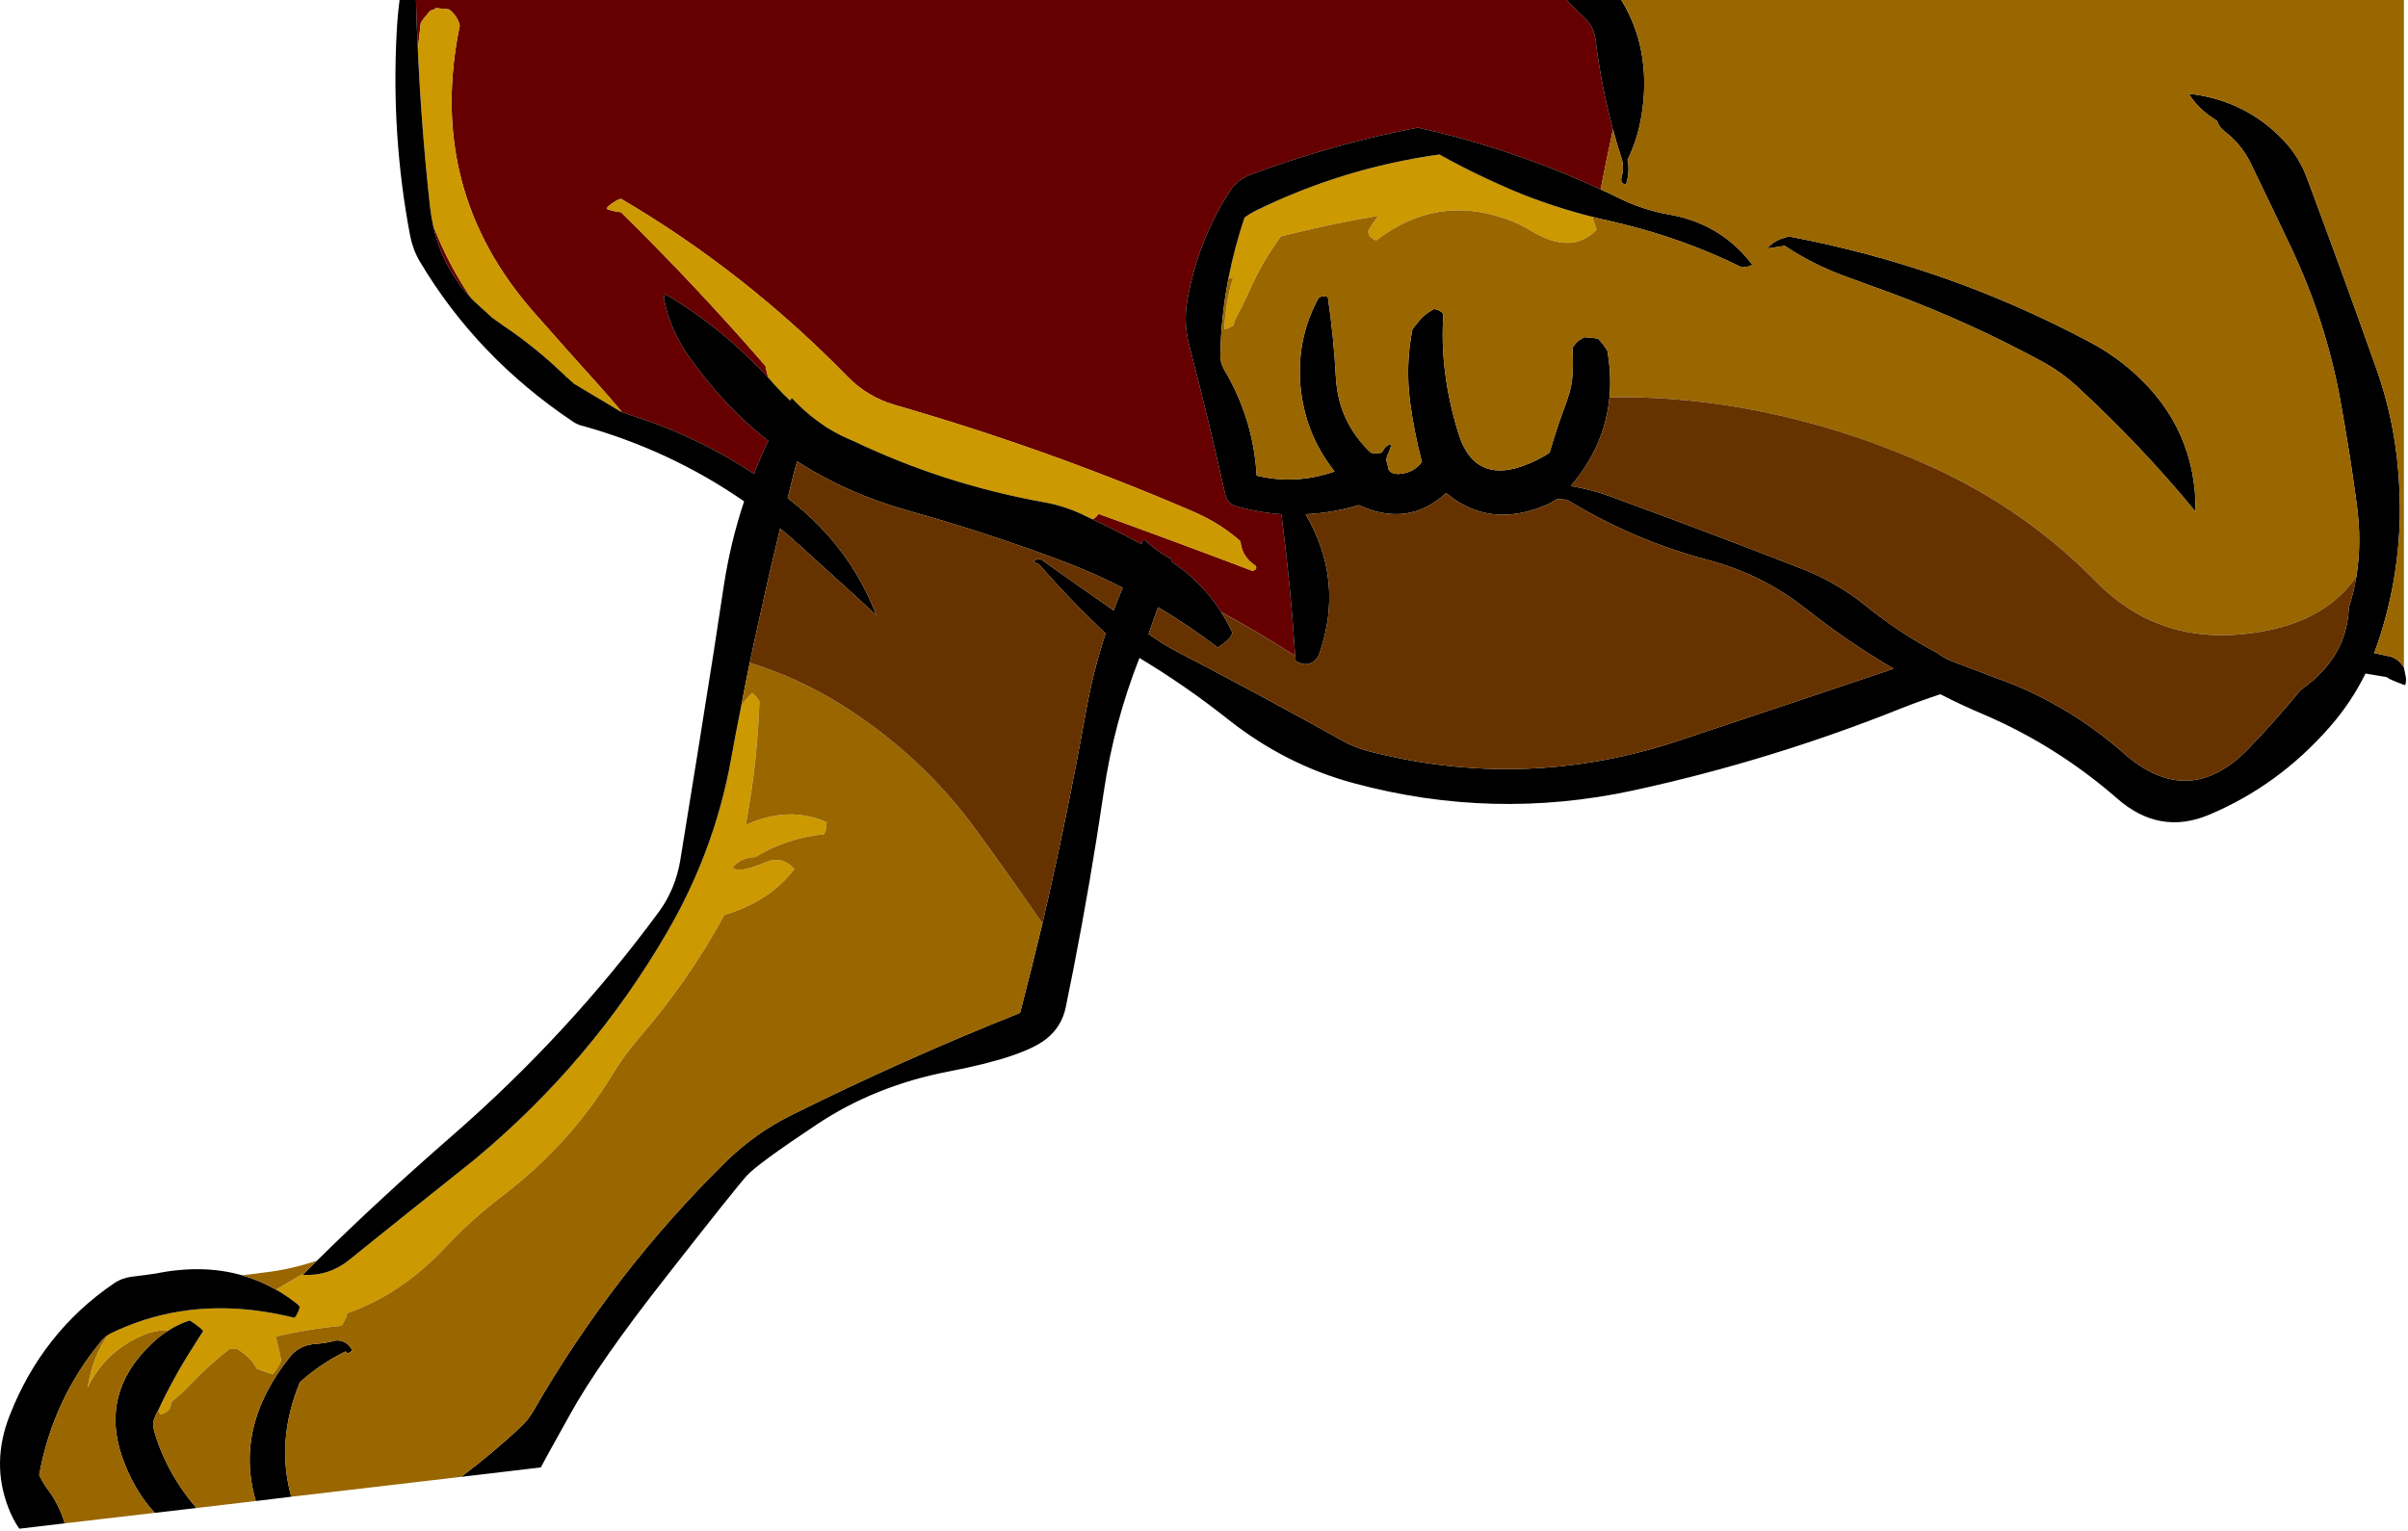
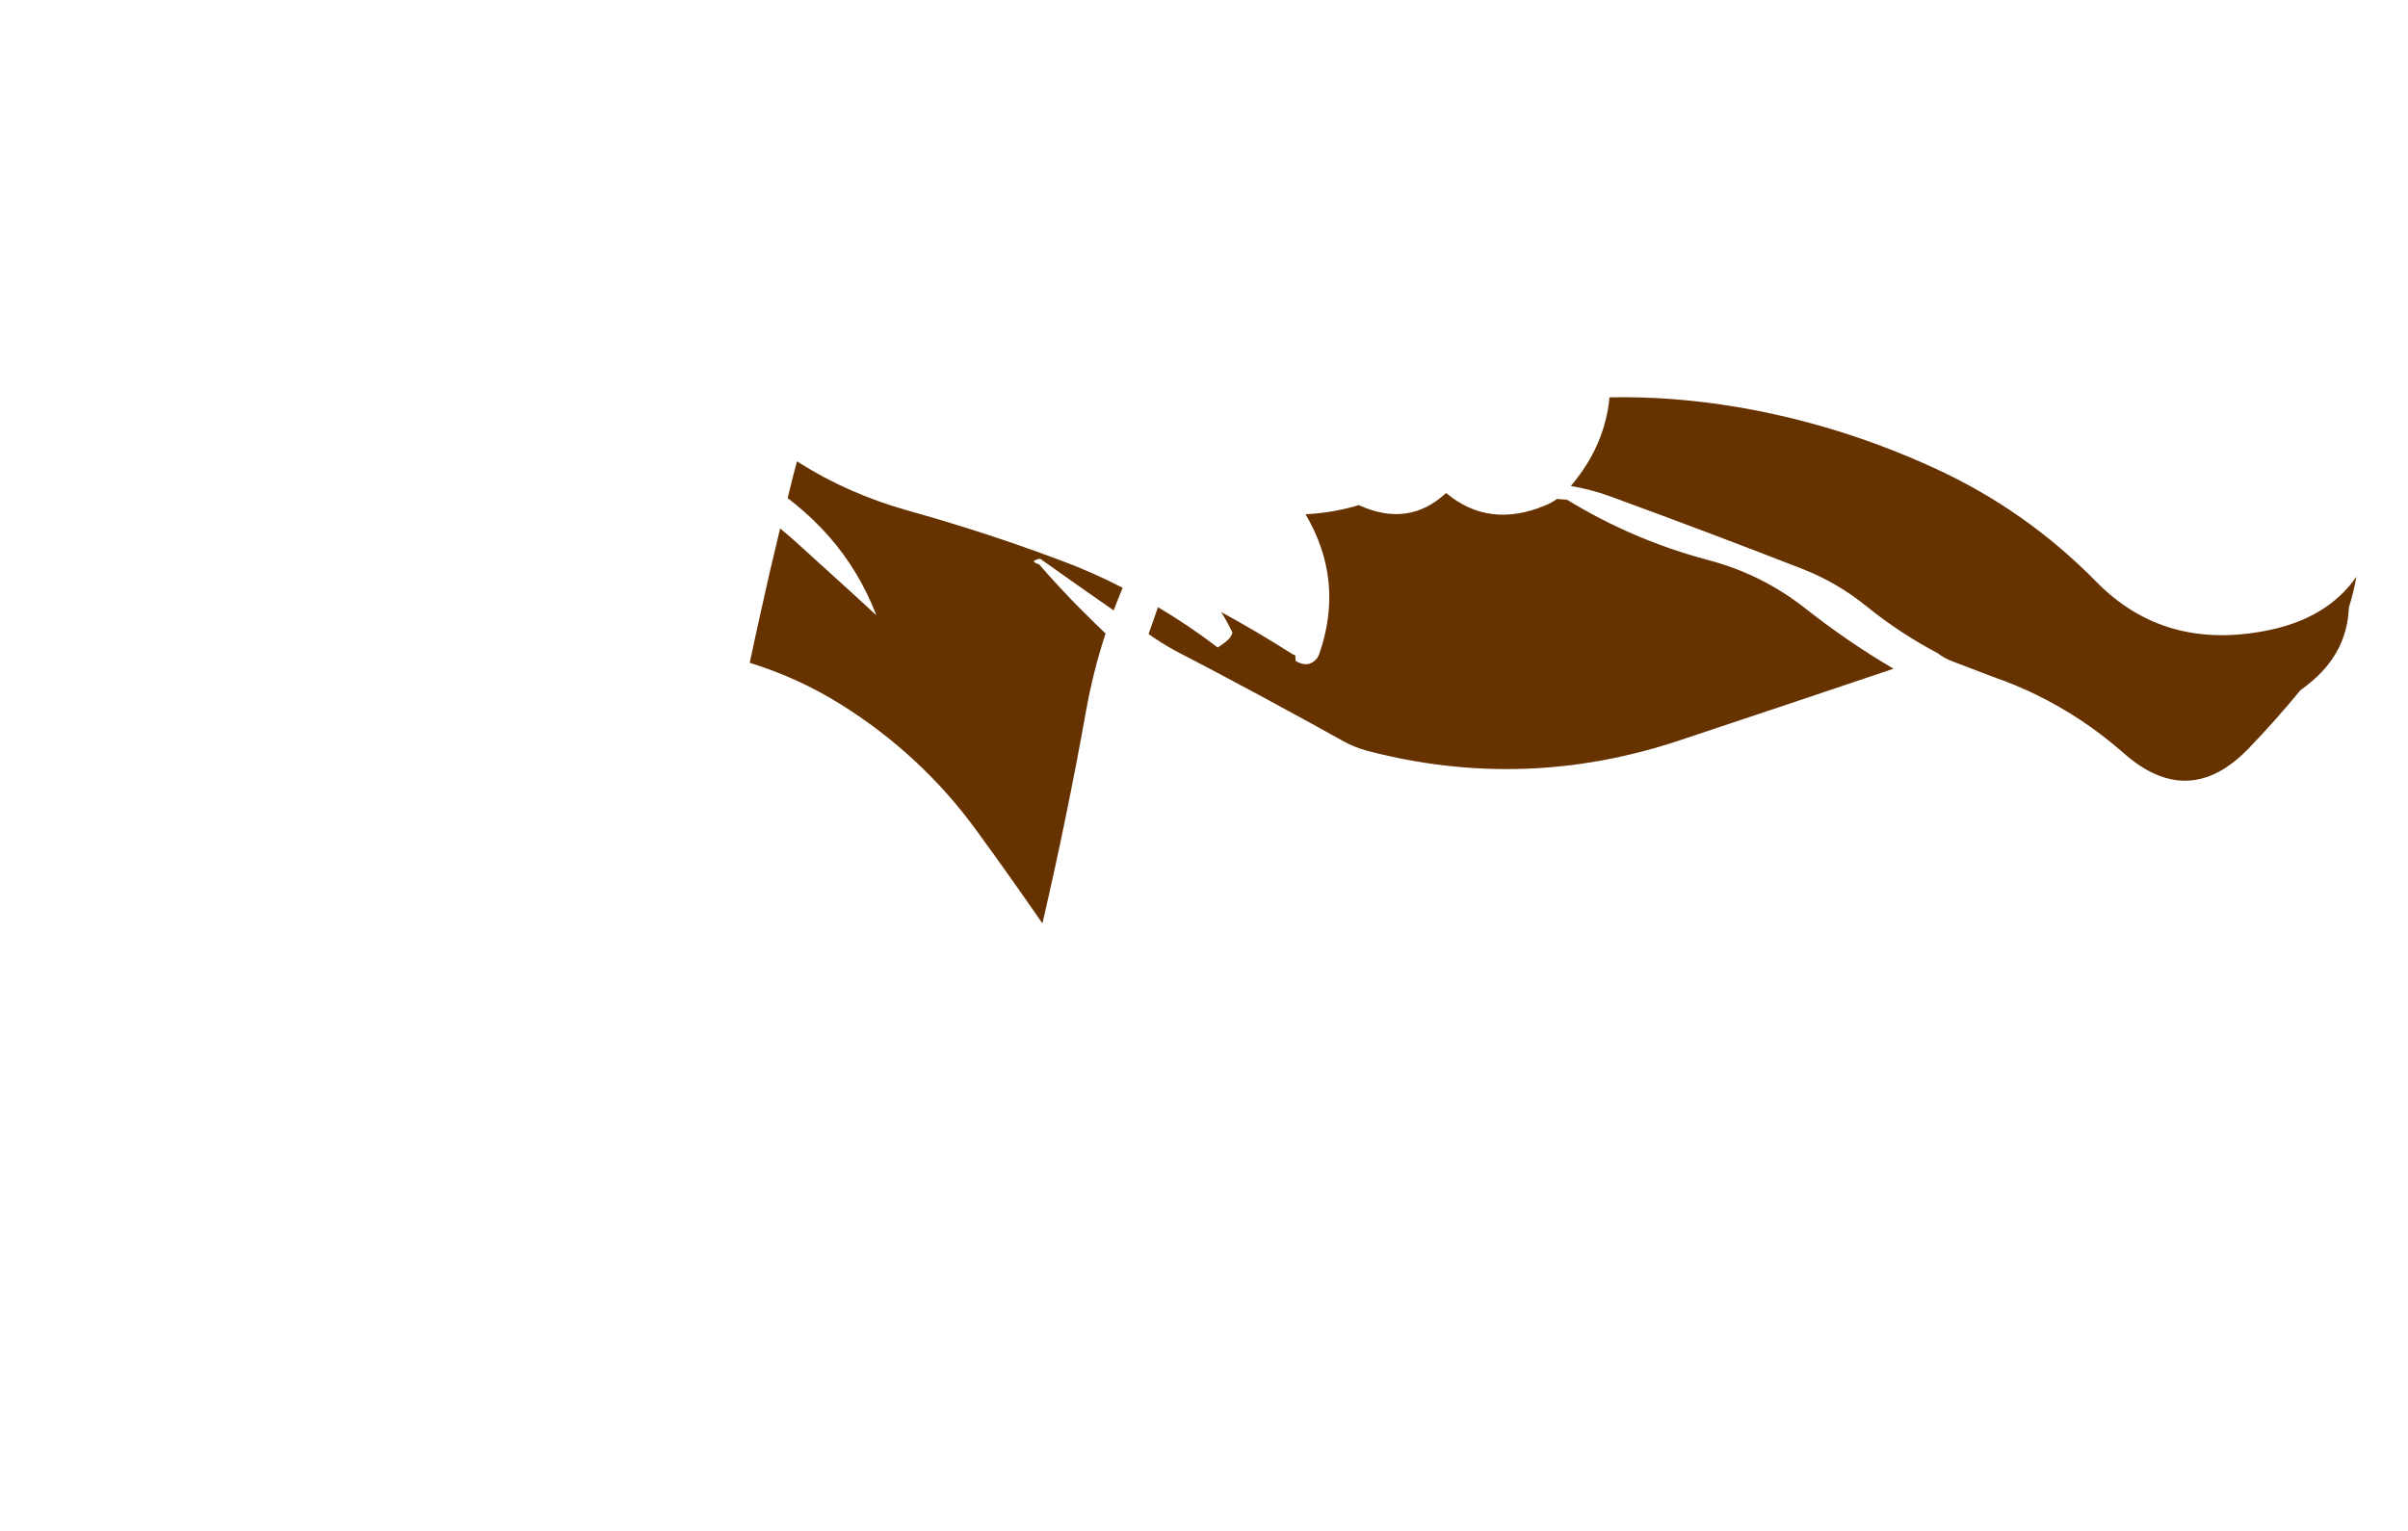
<svg xmlns="http://www.w3.org/2000/svg" version="1.1" width="448px" height="285px">
  <g transform="translate(-51.71,3)">
-     <path d="M 129.45 6.2 Q 129.2 1.6 129.1 -3 L 343.15 -3 Q 344.7 -1.4 346.35 0.15 Q 348.25 1.9 348.55 4.35 Q 349.6 12.95 351.8 21.1 Q 350.6 26.6 349.5 32.25 Q 333.05 24.65 315.5 20.75 Q 299.65 23.8 284.3 29.55 Q 281.9 30.45 280.55 32.55 Q 274.6 41.65 272.6 52.95 Q 271.9 57 272.9 61 Q 276.55 75 279.65 88.95 Q 280.05 90.75 281.7 91.2 Q 285.9 92.4 290.15 92.7 Q 290.15 92.8 290.15 92.95 Q 291.8 105.8 292.65 118.65 Q 292.65 118.8 292.7 118.95 Q 292.35 118.85 292.1 118.7 Q 285.6 114.55 278.9 110.9 Q 275.3 105.25 269.7 101.55 Q 269.75 101.3 269.8 101.15 Q 266.95 99.65 264.45 97.3 Q 264.25 97.75 264.05 98.25 Q 258.95 95.5 253.8 93.1 Q 254.25 93.25 254.7 93.5 Q 254.95 93.5 255.25 93.5 Q 255.6 93.25 255.9 92.9 Q 256 92.75 256.15 92.65 Q 270.55 97.85 284.75 103.25 Q 285.25 103.1 285.4 102.8 Q 285.5 102.6 285.25 102.25 Q 283.9 101.4 283.15 100.05 Q 282.6 99 282.5 97.75 Q 280.2 95.7 277.55 94.15 Q 275.65 93.05 273.55 92.15 Q 246.6 80.55 218.3 72.4 Q 213.1 70.9 209.4 67.1 Q 190.25 47.5 167.25 34 Q 166.75 34.1 166.3 34.4 Q 165.5 34.85 164.75 35.5 Q 164.6 35.85 164.65 35.9 Q 165.85 36.35 167.25 36.5 Q 180.75 49.75 193.25 64.1 Q 193.65 64.6 194.1 65.05 Q 194.3 66.25 194.7 67.35 Q 186 57.95 175.5 51.75 Q 175.15 52.1 175.25 52.65 Q 176.35 58.2 179.6 62.95 Q 186.15 72.35 194.65 79.05 Q 193.2 82.05 192 85.2 Q 181.5 78.25 169.45 74.4 Q 168.25 74 167.1 73.55 Q 167.25 73.6 167.4 73.65 Q 165.45 71.3 163.3 68.9 Q 157.2 62.15 151.1 55.2 Q 130.9 32.3 137.25 1.75 Q 136.95 0.5 136.15 -0.4 Q 135.75 -0.9 135.25 -1.25 Q 134 -1.4 132.75 -1.5 Q 132.75 -1.4 132.7 -1.35 Q 132.25 -1.15 131.75 -1 Q 131.1 -0.25 130.5 0.5 Q 130.25 0.85 130 1.25 Q 129.7 3.7 129.45 6.2 Z M 132.25 38.8 Q 134.45 44.7 137.95 50.3 Q 138.7 51.5 139.5 52.65 Q 133.95 46.75 132.25 38.8 Z" fill="#660000" />
-     <path d="M 139.5 52.65 Q 138.7 51.5 137.95 50.3 Q 134.45 44.7 132.25 38.8 Q 131.9 37.1 131.7 35.35 Q 130.1 20.8 129.45 6.25 L 129.45 6.2 Q 129.7 3.7 130 1.25 Q 130.25 0.85 130.5 0.5 Q 131.1 -0.25 131.75 -1 Q 132.25 -1.15 132.7 -1.35 Q 132.75 -1.4 132.75 -1.5 Q 134 -1.4 135.25 -1.25 Q 135.75 -0.9 136.15 -0.4 Q 136.95 0.5 137.25 1.75 Q 130.9 32.3 151.1 55.2 Q 157.2 62.15 163.3 68.9 Q 165.45 71.3 167.4 73.65 Q 167.25 73.6 167.1 73.55 L 158.4 68.35 Q 158.35 68.25 158.3 68.2 Q 158.2 68.15 158.15 68.1 Q 158.05 68 158 67.95 Q 157.85 67.8 157.7 67.7 Q 157.65 67.6 157.55 67.55 Q 157.45 67.45 157.4 67.4 Q 157.3 67.35 157.25 67.3 Q 157.1 67.15 156.95 67.05 Q 156.85 66.95 156.8 66.85 Q 156.7 66.8 156.6 66.7 Q 156.55 66.65 156.45 66.55 Q 151.35 61.65 145.5 57.7 Q 145.3 57.55 145.05 57.4 Q 145 57.35 144.95 57.3 Q 144.05 56.7 143.25 56.1 L 139.85 53 Q 139.65 52.8 139.5 52.65 Z M 253.8 93.1 L 253.1 92.75 Q 249.7 91.15 246.1 90.5 Q 227.4 87.15 210.55 79.1 Q 207.95 78.05 205.6 76.6 Q 205.3 76.4 205.05 76.25 L 205.1 76.25 Q 201.85 74.1 199.05 71.1 Q 198.85 71.3 198.7 71.55 L 198.65 71.5 Q 197.25 70.2 196 68.8 Q 195.9 68.7 195.8 68.6 L 195.25 67.95 Q 194.95 67.65 194.7 67.35 Q 194.3 66.25 194.1 65.05 Q 193.65 64.6 193.25 64.1 Q 180.75 49.75 167.25 36.5 Q 165.85 36.35 164.65 35.9 Q 164.6 35.85 164.75 35.5 Q 165.5 34.85 166.3 34.4 Q 166.75 34.1 167.25 34 Q 190.25 47.5 209.4 67.1 Q 213.1 70.9 218.3 72.4 Q 246.6 80.55 273.55 92.15 Q 275.65 93.05 277.55 94.15 Q 280.2 95.7 282.5 97.75 Q 282.6 99 283.15 100.05 Q 283.9 101.4 285.25 102.25 Q 285.5 102.6 285.4 102.8 Q 285.25 103.1 284.75 103.25 Q 270.55 97.85 256.15 92.65 Q 256 92.75 255.9 92.9 Q 255.6 93.25 255.25 93.5 Q 254.95 93.5 254.7 93.5 Q 254.25 93.25 253.8 93.1 Z M 347.75 37.3 Q 347.85 37.4 348 37.5 Q 348.1 37.85 348.25 38.25 Q 348.35 38.6 348.5 39 Q 348.6 39.35 348.75 39.75 Q 344.15 44.55 336.55 39.95 Q 334.45 38.65 332.05 37.8 Q 319 33.1 307.75 41.75 Q 307.35 41.6 307.05 41.4 Q 306.6 41.1 306.4 40.65 Q 306.25 40.35 306.25 40 Q 307.1 38.45 308.2 37.15 Q 299 38.7 290 41 Q 286.6 45.65 284.25 50.9 Q 283.1 53.55 281.7 56.1 Q 281.35 56.75 281.25 57.5 Q 280.75 57.85 280.15 58.1 Q 279.85 58.25 279.5 58.25 Q 279.7 53.15 281.1 48.8 Q 280.8 48.75 280.5 48.75 Q 280.4 48.65 280.3 48.6 Q 281.4 43 283.25 37.5 Q 284.25 36.75 285.35 36.2 Q 301.6 28.25 319.5 25.75 Q 323.45 27.95 327.55 29.9 Q 328.25 30.25 328.95 30.55 Q 331 31.5 333.1 32.4 Q 333.85 32.7 334.65 33.05 Q 341.05 35.6 347.75 37.3 Z M 81.15 259.45 Q 83.95 253.4 87.65 247.65 Q 88.55 246.15 89.5 244.75 Q 89.25 244.35 88.9 244.1 Q 88 243.35 87 242.75 Q 84.9 243.4 83 244.65 Q 80 244.3 75.8 246.75 Q 70.65 249.8 68 255.25 Q 69 249.25 71.8 245.45 Q 72.05 245.3 72.3 245.15 Q 84.65 239.15 98.95 240.85 Q 102.65 241.3 106.5 242.25 Q 106.75 242 106.9 241.7 Q 107.1 241.35 107.25 241 Q 107.35 240.6 107.5 240.25 Q 107.25 239.85 106.9 239.6 Q 105.65 238.6 104.3 237.75 Q 103.7 237.35 103.05 237 Q 105.8 235.4 108.5 233.8 Q 108.25 234 108 234.25 Q 112.85 234.55 116.65 231.5 Q 126.8 223.3 137.25 215 Q 138.8 213.75 140.3 212.55 Q 161.8 194.6 175.7 170.7 Q 184.6 155.5 187.7 138.4 Q 188.6 133.4 189.6 128.45 Q 190.45 127.05 191.55 126.05 Q 191.6 126 191.75 126 Q 192.1 126.35 192.45 126.75 Q 192.75 127.1 193 127.5 Q 192.65 138.55 190.55 150 Q 190.5 150.25 190.5 150.5 Q 198.4 146.9 205.5 150 Q 205.5 150.75 205.35 151.45 Q 205.25 151.85 205 152.25 Q 197.95 153 192.25 156.5 Q 189.4 156.6 188 158.5 Q 189.25 159.55 194.05 157.5 Q 197.25 156.15 199.5 158.75 Q 194.8 164.85 186.5 167.25 Q 179.85 179.5 170.45 190.35 Q 167.75 193.5 165.55 197.15 Q 157.65 210.05 145.2 219.55 Q 139.35 224 134.35 229.35 Q 126.3 237.9 116.3 241.4 Q 116.25 241.8 116.1 242.15 Q 115.75 243 115.25 243.75 Q 109.2 244.3 103 245.75 Q 103.1 246.1 103.2 246.5 Q 103.35 247.25 103.55 247.95 Q 103.75 248.75 103.9 249.5 Q 104 249.85 104 250.25 Q 103.85 250.6 103.7 250.95 Q 103.25 251.75 102.7 252.45 Q 102.6 252.6 102.5 252.75 Q 102.35 252.75 102.25 252.7 Q 100.85 252.25 99.5 251.75 Q 99.1 251 98.6 250.35 Q 97.85 249.5 96.95 248.8 Q 96.35 248.35 95.75 248 Q 95.1 248 94.5 248 Q 90.6 251 87.15 254.65 Q 85.6 256.35 83.75 257.75 Q 83.6 258.1 83.5 258.5 Q 83.35 258.85 83.25 259.25 Q 83 259.6 82.65 259.8 Q 82.1 260.1 81.5 260.25 Q 81.3 259.85 81.15 259.45 Z" fill="#CC9900" />
-     <path d="M 110.7 231.6 Q 122.3 220.15 135.85 208.35 Q 157.65 189.35 174.4 166.55 Q 177.35 162.45 178.25 157.25 Q 181.4 137.95 184.45 118.6 Q 185.4 112.35 186.35 106.15 Q 187.6 97.95 190.15 90.3 Q 176.35 80.75 159.9 76.2 Q 159.1 76 158.35 75.5 Q 140.35 63.45 129.75 45.55 Q 128.5 43.4 128 40.8 Q 124.5 22.3 125.5 3.2 Q 125.65 0.15 126.05 -3 L 129.1 -3 Q 129.2 1.6 129.45 6.2 L 129.45 6.25 Q 130.1 20.8 131.7 35.35 Q 131.9 37.1 132.25 38.8 Q 133.95 46.75 139.5 52.65 Q 139.65 52.8 139.85 53 L 143.25 56.1 Q 144.05 56.7 144.95 57.3 Q 145 57.35 145.05 57.4 Q 145.3 57.55 145.5 57.7 Q 151.35 61.65 156.45 66.55 Q 156.55 66.65 156.6 66.7 Q 156.7 66.8 156.8 66.85 Q 156.85 66.95 156.95 67.05 Q 157.1 67.15 157.25 67.3 Q 157.3 67.35 157.4 67.4 Q 157.45 67.45 157.55 67.55 Q 157.65 67.6 157.7 67.7 Q 157.85 67.8 158 67.95 Q 158.05 68 158.15 68.1 Q 158.2 68.15 158.3 68.2 Q 158.35 68.25 158.4 68.35 L 167.1 73.55 Q 168.25 74 169.45 74.4 Q 181.5 78.25 192 85.2 Q 193.2 82.05 194.65 79.05 Q 186.15 72.35 179.6 62.95 Q 176.35 58.2 175.25 52.65 Q 175.15 52.1 175.5 51.75 Q 186 57.95 194.7 67.35 Q 194.95 67.65 195.25 67.95 L 195.8 68.6 Q 195.9 68.7 196 68.8 Q 197.25 70.2 198.65 71.5 L 198.7 71.55 Q 198.85 71.3 199.05 71.1 Q 201.85 74.1 205.1 76.25 L 205.05 76.25 Q 205.3 76.4 205.6 76.6 Q 207.95 78.05 210.55 79.1 Q 227.4 87.15 246.1 90.5 Q 249.7 91.15 253.1 92.75 L 253.8 93.1 Q 258.95 95.5 264.05 98.25 Q 264.25 97.75 264.45 97.3 Q 266.95 99.65 269.8 101.15 Q 269.75 101.3 269.7 101.55 Q 275.3 105.25 278.9 110.9 Q 280.05 112.7 281 114.75 Q 280.75 115.5 280.25 116 Q 279.35 116.85 278.25 117.5 Q 272.9 113.4 267.15 110 Q 266.3 112.5 265.4 115 Q 266.1 115.45 266.8 115.95 Q 269.05 117.45 271.6 118.75 Q 273.95 119.95 276.3 121.2 Q 286.05 126.35 295.7 131.65 Q 298.65 133.3 301.65 134.95 Q 303.75 136.1 306.15 136.75 Q 335.5 144.4 364.3 134.75 Q 384.15 128.15 404 121.45 Q 395.55 116.5 387.75 110.35 Q 379.55 103.85 369.4 101.2 Q 355.5 97.5 343.25 90 Q 342.3 89.95 341.4 89.85 Q 340.35 90.6 339.1 91.1 Q 328.7 95.4 320.75 88.75 Q 313.75 95.25 304.5 91 Q 304 91.15 303.5 91.3 Q 299.05 92.5 294.6 92.7 Q 301.9 105.1 297.15 118.7 Q 297 119.1 296.75 119.5 Q 295.15 121.45 292.75 120 Q 292.7 119.45 292.7 118.95 Q 292.65 118.8 292.65 118.65 Q 291.8 105.8 290.15 92.95 Q 290.15 92.8 290.15 92.7 Q 285.9 92.4 281.7 91.2 Q 280.05 90.75 279.65 88.95 Q 276.55 75 272.9 61 Q 271.9 57 272.6 52.95 Q 274.6 41.65 280.55 32.55 Q 281.9 30.45 284.3 29.55 Q 299.65 23.8 315.5 20.75 Q 333.05 24.65 349.5 32.25 Q 351.4 33.1 353.3 34.05 Q 356.05 35.4 359.05 36.2 Q 360.55 36.65 362.1 36.9 Q 371.6 38.5 377.4 45.85 Q 377.6 46.05 377.75 46.25 Q 377.35 46.5 376.95 46.6 Q 376.35 46.75 375.75 46.75 Q 366.85 42.35 357.05 39.6 Q 354.1 38.8 351.1 38.1 Q 349.4 37.75 347.75 37.3 Q 341.05 35.6 334.65 33.05 Q 333.85 32.7 333.1 32.4 Q 331 31.5 328.95 30.55 Q 328.25 30.25 327.55 29.9 Q 323.45 27.95 319.5 25.75 Q 301.6 28.25 285.35 36.2 Q 284.25 36.75 283.25 37.5 Q 281.4 43 280.3 48.6 Q 278.9 55.7 278.75 63 Q 278.7 64.45 279.5 65.85 Q 284.9 74.95 285.5 85.45 L 285.5 85.5 Q 285.55 85.5 285.65 85.55 Q 292.75 87.25 300 84.75 Q 297.45 81.5 295.9 77.9 Q 294 73.4 293.6 68.3 Q 293.55 67.7 293.55 67.15 Q 293.3 59.3 297 52.5 Q 297.25 52.25 297.5 52.2 Q 298.1 52.1 298.75 52.25 Q 299.85 59.75 300.25 67.25 Q 300.7 75.5 306.75 81.25 Q 307.1 81.35 307.5 81.35 Q 308.1 81.35 308.75 81.25 Q 309 80.85 309.25 80.5 Q 309.5 80.1 309.85 79.9 Q 310.1 79.75 310.5 79.75 Q 310.5 80.1 310.35 80.45 Q 310.25 80.85 310.05 81.25 Q 309.85 81.6 309.75 82 Q 309.6 82.35 309.65 82.7 Q 309.75 83.1 309.85 83.55 Q 310 83.85 310 84.25 Q 310.55 85.45 312.5 85.15 Q 314.8 84.85 316.25 83 Q 314.8 77.45 314.05 71.8 Q 313.15 64.95 314.5 58.25 Q 315.1 57.5 315.7 56.75 Q 316.75 55.45 318.2 54.7 Q 318.35 54.6 318.5 54.5 Q 319.1 54.6 319.65 54.9 Q 320 55.1 320.25 55.5 Q 319.5 66.1 323 77.5 Q 326.25 88.25 337.65 82.6 Q 338.85 82 340 81.25 Q 341.45 76.25 343.3 71.4 Q 343.3 71.25 343.35 71.15 Q 344.2 68.95 344.3 66.25 Q 344.4 64.05 344.25 61.75 Q 344.5 61.35 344.75 61.05 Q 345.1 60.6 345.55 60.3 Q 346 60 346.5 59.75 Q 347.75 59.85 349 60 Q 349.35 60.35 349.7 60.8 Q 350 61.1 350.25 61.5 Q 350.5 61.85 350.75 62.25 Q 351.55 66.75 351.15 70.95 Q 350.3 80 343.95 87.45 Q 347.65 88.05 351.35 89.4 Q 369.4 96 387.1 102.9 Q 393.45 105.4 398.8 109.7 Q 405.15 114.85 412.2 118.55 Q 413.4 119.5 415 120.1 Q 419.2 121.7 423.4 123.3 Q 424.05 123.5 424.7 123.75 L 425.4 124.05 Q 426.5 124.45 427.6 124.95 Q 429.05 125.55 430.45 126.25 Q 439.3 130.55 446.8 137.15 Q 458.9 147.85 470.05 136.3 Q 475.1 131.05 479.7 125.45 Q 480.95 124.55 482.1 123.55 Q 488.4 118.05 488.7 110.1 Q 489.6 107.25 490.1 104.35 Q 491.15 97.85 490.15 90.65 Q 488.85 81 487.1 71.4 Q 484.45 56.85 478 43.15 Q 474.25 35.25 470.45 27.4 Q 468.75 23.9 465.65 21.5 Q 464.6 20.75 464.2 19.5 Q 460.75 17.4 458.95 14.5 L 459.45 14.5 Q 469.55 15.8 476.45 23 Q 479.35 26 480.85 29.95 Q 487.5 47.75 493.8 65.55 Q 497.1 74.8 497.9 84.7 Q 498.25 89 498.2 93.25 Q 497.9 105.85 493.8 117.5 Q 493.6 118 493.45 118.55 Q 494.85 118.85 496.25 119.15 Q 497.9 119.5 498.95 121.25 Q 499.1 122 499.25 122.75 Q 499.35 123.1 499.35 123.5 Q 499.35 124 499.2 124.5 Q 499.05 124.45 498.95 124.45 Q 497.85 124.05 496.8 123.6 Q 496.2 123.35 495.7 123 Q 493.75 122.65 491.8 122.35 Q 489.15 127.75 485.1 132.35 Q 475.55 143.25 462.65 148.65 Q 453.45 152.5 445.6 145.6 Q 434.35 135.8 420.85 130 Q 416.7 128.25 412.7 126.2 Q 409.05 127.4 405.5 128.8 Q 381.15 138.55 355.6 144.1 Q 329.45 149.75 303.55 142.75 Q 290.95 139.35 280.35 131 Q 272.35 124.65 263.7 119.45 Q 258.95 131.5 257.05 144.45 Q 254.6 161.1 251.4 177.45 Q 250.7 180.9 250 184.4 Q 249.25 188.1 246.3 190.4 Q 242 193.75 228.25 196.4 Q 214.45 199.05 203.55 206.35 Q 192.65 213.6 190.65 215.8 Q 188.65 218 175.85 234.35 Q 163 250.7 157.7 260.35 Q 152.35 269.95 152.35 270.05 Q 152.3 270.05 152.3 270.1 L 137.5 271.85 Q 143.25 267.55 148.6 262.55 Q 150 261.25 151.05 259.4 Q 165.8 233.8 186.85 213.1 Q 192.3 207.8 199 204.5 Q 219.9 194.1 241.5 185.5 Q 243.65 177.2 245.65 168.85 Q 250.2 149.25 253.75 129.4 Q 255.05 122.05 257.4 114.9 Q 254.95 112.55 252.6 110.2 Q 248.65 106.2 245 102 Q 244.25 101.85 244.05 101.45 Q 244 101.35 244.55 101.15 Q 244.85 101 245.25 101 Q 252 105.8 258.9 110.6 Q 259.7 108.5 260.55 106.45 Q 260.55 106.4 260.6 106.4 Q 254.9 103.45 248.8 101.2 Q 234.9 96 220.55 92 Q 209.55 88.9 200.45 83.15 Q 200.2 83 200 82.85 Q 199.65 84.05 199.35 85.25 Q 198.8 87.45 198.25 89.7 Q 198.8 90.15 199.4 90.6 Q 203 93.5 205.95 96.85 Q 211.6 103.3 214.75 111.5 Q 210.05 107.15 204.45 102.1 Q 202.6 100.4 200.6 98.6 Q 198.75 96.9 196.85 95.35 Q 194.85 103.55 193.05 111.8 Q 192.1 116.05 191.2 120.35 Q 190.35 124.4 189.6 128.45 Q 188.6 133.4 187.7 138.4 Q 184.6 155.5 175.7 170.7 Q 161.8 194.6 140.3 212.55 Q 138.8 213.75 137.25 215 Q 126.8 223.3 116.65 231.5 Q 112.85 234.55 108 234.25 Q 108.25 234 108.5 233.8 Q 109.6 232.65 110.7 231.6 Z M 99.3 276.35 Q 95.25 262.55 105.65 249.5 Q 107.4 247.3 110.5 247.1 Q 112.55 246.95 114 246.5 Q 115.65 246.3 116.7 247.5 Q 117 247.85 117.25 248.25 Q 116.85 248.75 116.4 248.85 Q 116.25 248.85 116 248.5 Q 111.25 250.85 107.5 254.25 Q 103 265.15 105.9 275.55 Z M 96.8 234.35 Q 100.05 235.3 103.05 237 Q 103.7 237.35 104.3 237.75 Q 105.65 238.6 106.9 239.6 Q 107.25 239.85 107.5 240.25 Q 107.35 240.6 107.25 241 Q 107.1 241.35 106.9 241.7 Q 106.75 242 106.5 242.25 Q 102.65 241.3 98.95 240.85 Q 84.65 239.15 72.3 245.15 Q 72.05 245.3 71.8 245.45 Q 71.15 245.9 70.55 246.6 Q 69.85 247.45 69.15 248.35 Q 61.35 258.55 59 271.5 Q 59.55 272.7 60.35 273.85 Q 62.7 276.9 63.75 280.5 L 55.3 281.5 Q 54.1 279.8 53.25 277.55 Q 50.05 269.25 53.5 260.45 Q 59.55 244.95 72.9 235.85 Q 74.35 234.85 76.25 234.6 Q 78.8 234.3 80.75 234 Q 89.45 232.25 96.8 234.35 Z M 431.3 64.1 Q 417.95 56.9 403.7 51.6 Q 399.5 50.05 395.2 48.5 Q 389.1 46.3 383.75 42.75 Q 382.1 43 380.5 43.25 Q 381.7 41.8 383.7 41.25 Q 384.1 41.1 384.5 41 Q 414 46.55 440.4 60.6 Q 444.9 62.95 448.75 66.4 Q 460.35 76.8 460.2 92.25 Q 450.2 80.05 438.1 68.9 Q 435.05 66.1 431.3 64.1 Z M 353.35 -3 Q 356.8 2.6 357.45 9.25 Q 357.95 14.05 356.95 19.4 Q 356.25 23.2 354.5 26.75 Q 354.6 27.1 354.65 27.5 Q 354.75 28.6 354.6 29.75 Q 354.5 30.5 354.25 31.25 Q 353 31.35 353.45 29.75 Q 353.95 27.85 353.25 26 Q 352.45 23.55 351.8 21.1 Q 349.6 12.95 348.55 4.35 Q 348.25 1.9 346.35 0.15 Q 344.7 -1.4 343.15 -3 Z M 80.5 278.55 Q 77.1 274.9 74.95 269.55 Q 70.1 257.6 78.6 248.4 Q 79.35 247.6 80.15 246.85 Q 81.5 245.55 83 244.65 Q 84.9 243.4 87 242.75 Q 88 243.35 88.9 244.1 Q 89.25 244.35 89.5 244.75 Q 88.55 246.15 87.65 247.65 Q 83.95 253.4 81.15 259.45 Q 80.8 260.1 80.5 260.8 Q 80 261.95 80.4 263.35 Q 82.65 271.1 88.25 277.65 Z" fill="#000000" />
-     <path d="M 353.35 -3 L 498.95 -3 L 498.95 121.25 Q 497.9 119.5 496.25 119.15 Q 494.85 118.85 493.45 118.55 Q 493.6 118 493.8 117.5 Q 497.9 105.85 498.2 93.25 Q 498.25 89 497.9 84.7 Q 497.1 74.8 493.8 65.55 Q 487.5 47.75 480.85 29.95 Q 479.35 26 476.45 23 Q 469.55 15.8 459.45 14.5 L 458.95 14.5 Q 460.75 17.4 464.2 19.5 Q 464.6 20.75 465.65 21.5 Q 468.75 23.9 470.45 27.4 Q 474.25 35.25 478 43.15 Q 484.45 56.85 487.1 71.4 Q 488.85 81 490.15 90.65 Q 491.15 97.85 490.1 104.35 Q 484.65 112.15 473.45 114.35 Q 454.35 118.15 441.7 105.25 Q 428.55 91.85 411.45 84.05 Q 393.75 75.95 374.9 72.75 Q 362.7 70.7 351.15 70.95 Q 351.55 66.75 350.75 62.25 Q 350.5 61.85 350.25 61.5 Q 350 61.1 349.7 60.8 Q 349.35 60.35 349 60 Q 347.75 59.85 346.5 59.75 Q 346 60 345.55 60.3 Q 345.1 60.6 344.75 61.05 Q 344.5 61.35 344.25 61.75 Q 344.4 64.05 344.3 66.25 Q 344.2 68.95 343.35 71.15 Q 343.3 71.25 343.3 71.4 Q 341.45 76.25 340 81.25 Q 338.85 82 337.65 82.6 Q 326.25 88.25 323 77.5 Q 319.5 66.1 320.25 55.5 Q 320 55.1 319.65 54.9 Q 319.1 54.6 318.5 54.5 Q 318.35 54.6 318.2 54.7 Q 316.75 55.45 315.7 56.75 Q 315.1 57.5 314.5 58.25 Q 313.15 64.95 314.05 71.8 Q 314.8 77.45 316.25 83 Q 314.8 84.85 312.5 85.15 Q 310.55 85.45 310 84.25 Q 310 83.85 309.85 83.55 Q 309.75 83.1 309.65 82.7 Q 309.6 82.35 309.75 82 Q 309.85 81.6 310.05 81.25 Q 310.25 80.85 310.35 80.45 Q 310.5 80.1 310.5 79.75 Q 310.1 79.75 309.85 79.9 Q 309.5 80.1 309.25 80.5 Q 309 80.85 308.75 81.25 Q 308.1 81.35 307.5 81.35 Q 307.1 81.35 306.75 81.25 Q 300.7 75.5 300.25 67.25 Q 299.85 59.75 298.75 52.25 Q 298.1 52.1 297.5 52.2 Q 297.25 52.25 297 52.5 Q 293.3 59.3 293.55 67.15 Q 293.55 67.7 293.6 68.3 Q 294 73.4 295.9 77.9 Q 297.45 81.5 300 84.75 Q 292.75 87.25 285.65 85.55 Q 285.55 85.45 285.5 85.45 Q 284.9 74.95 279.5 65.85 Q 278.7 64.45 278.75 63 Q 278.9 55.7 280.3 48.6 Q 280.4 48.65 280.5 48.75 Q 280.8 48.75 281.1 48.8 Q 279.7 53.15 279.5 58.25 Q 279.85 58.25 280.15 58.1 Q 280.75 57.85 281.25 57.5 Q 281.35 56.75 281.7 56.1 Q 283.1 53.55 284.25 50.9 Q 286.6 45.65 290 41 Q 299 38.7 308.2 37.15 Q 307.1 38.45 306.25 40 Q 306.25 40.35 306.4 40.65 Q 306.6 41.1 307.05 41.4 Q 307.35 41.6 307.75 41.75 Q 319 33.1 332.05 37.8 Q 334.45 38.65 336.55 39.95 Q 344.15 44.55 348.75 39.75 Q 348.6 39.35 348.5 39 Q 348.35 38.6 348.25 38.25 Q 348.1 37.85 348 37.5 Q 347.85 37.4 347.75 37.3 Q 349.4 37.75 351.1 38.1 Q 354.1 38.8 357.05 39.6 Q 366.85 42.35 375.75 46.75 Q 376.35 46.75 376.95 46.6 Q 377.35 46.5 377.75 46.25 Q 377.6 46.05 377.4 45.85 Q 371.6 38.5 362.1 36.9 Q 360.55 36.65 359.05 36.2 Q 356.05 35.4 353.3 34.05 Q 351.4 33.1 349.5 32.25 Q 350.6 26.6 351.8 21.1 Q 352.45 23.55 353.25 26 Q 353.95 27.85 353.45 29.75 Q 353 31.35 354.25 31.25 Q 354.5 30.5 354.6 29.75 Q 354.75 28.6 354.65 27.5 Q 354.6 27.1 354.5 26.75 Q 356.25 23.2 356.95 19.4 Q 357.95 14.05 357.45 9.25 Q 356.8 2.6 353.35 -3 Z M 431.3 64.1 Q 435.05 66.1 438.1 68.9 Q 450.2 80.05 460.2 92.25 Q 460.35 76.8 448.75 66.4 Q 444.9 62.95 440.4 60.6 Q 414 46.55 384.5 41 Q 384.1 41.1 383.7 41.25 Q 381.7 41.8 380.5 43.25 Q 382.1 43 383.75 42.75 Q 389.1 46.3 395.2 48.5 Q 399.5 50.05 403.7 51.6 Q 417.95 56.9 431.3 64.1 Z M 99.3 276.35 L 88.25 277.65 Q 82.65 271.1 80.4 263.35 Q 80 261.95 80.5 260.8 Q 80.8 260.1 81.15 259.45 Q 81.3 259.85 81.5 260.25 Q 82.1 260.1 82.65 259.8 Q 83 259.6 83.25 259.25 Q 83.35 258.85 83.5 258.5 Q 83.6 258.1 83.75 257.75 Q 85.6 256.35 87.15 254.65 Q 90.6 251 94.5 248 Q 95.1 248 95.75 248 Q 96.35 248.35 96.95 248.8 Q 97.85 249.5 98.6 250.35 Q 99.1 251 99.5 251.75 Q 100.85 252.25 102.25 252.7 Q 102.35 252.75 102.5 252.75 Q 102.6 252.6 102.7 252.45 Q 103.25 251.75 103.7 250.95 Q 103.85 250.6 104 250.25 Q 104 249.85 103.9 249.5 Q 103.75 248.75 103.55 247.95 Q 103.35 247.25 103.2 246.5 Q 103.1 246.1 103 245.75 Q 109.2 244.3 115.25 243.75 Q 115.75 243 116.1 242.15 Q 116.25 241.8 116.3 241.4 Q 126.3 237.9 134.35 229.35 Q 139.35 224 145.2 219.55 Q 157.65 210.05 165.55 197.15 Q 167.75 193.5 170.45 190.35 Q 179.85 179.5 186.5 167.25 Q 194.8 164.85 199.5 158.75 Q 197.25 156.15 194.05 157.5 Q 189.25 159.55 188 158.5 Q 189.4 156.6 192.25 156.5 Q 197.95 153 205 152.25 Q 205.25 151.85 205.35 151.45 Q 205.5 150.75 205.5 150 Q 198.4 146.9 190.5 150.5 Q 190.5 150.25 190.55 150 Q 192.65 138.55 193 127.5 Q 192.75 127.1 192.45 126.75 Q 192.1 126.35 191.75 126 Q 191.6 126 191.55 126.05 Q 190.45 127.05 189.6 128.45 Q 190.35 124.4 191.2 120.35 Q 200.2 123.15 208 128 Q 223.15 137.45 233.45 151.65 Q 239.75 160.3 245.65 168.85 Q 243.65 177.2 241.5 185.5 Q 219.9 194.1 199 204.5 Q 192.3 207.8 186.85 213.1 Q 165.8 233.8 151.05 259.4 Q 150 261.25 148.6 262.55 Q 143.25 267.55 137.5 271.85 L 105.9 275.55 Q 103 265.15 107.5 254.25 Q 111.25 250.85 116 248.5 Q 116.25 248.85 116.4 248.85 Q 116.85 248.75 117.25 248.25 Q 117 247.85 116.7 247.5 Q 115.65 246.3 114 246.5 Q 112.55 246.95 110.5 247.1 Q 107.4 247.3 105.65 249.5 Q 95.25 262.55 99.3 276.35 Z M 83 244.65 Q 81.5 245.55 80.15 246.85 Q 79.35 247.6 78.6 248.4 Q 70.1 257.6 74.95 269.55 Q 77.1 274.9 80.5 278.55 L 63.75 280.5 Q 62.7 276.9 60.35 273.85 Q 59.55 272.7 59 271.5 Q 61.35 258.55 69.15 248.35 Q 69.85 247.45 70.55 246.6 Q 71.15 245.9 71.8 245.45 Q 69 249.25 68 255.25 Q 70.65 249.8 75.8 246.75 Q 80 244.3 83 244.65 Z M 96.8 234.35 Q 98.7 234.1 100.65 233.85 Q 105.9 233.25 110.7 231.6 Q 109.6 232.65 108.5 233.8 Q 105.8 235.4 103.05 237 Q 100.05 235.3 96.8 234.35 Z" fill="#996600" />
    <path d="M 292.7 118.95 Q 292.7 119.45 292.75 120 Q 295.15 121.45 296.75 119.5 Q 297 119.1 297.15 118.7 Q 301.9 105.1 294.6 92.7 Q 299.05 92.5 303.5 91.3 Q 304 91.15 304.5 91 Q 313.75 95.25 320.75 88.75 Q 328.7 95.4 339.1 91.1 Q 340.35 90.6 341.4 89.85 Q 342.3 89.95 343.25 90 Q 355.5 97.5 369.4 101.2 Q 379.55 103.85 387.75 110.35 Q 395.55 116.5 404 121.45 Q 384.15 128.15 364.3 134.75 Q 335.5 144.4 306.15 136.75 Q 303.75 136.1 301.65 134.95 Q 298.65 133.3 295.7 131.65 Q 286.05 126.35 276.3 121.2 Q 273.95 119.95 271.6 118.75 Q 269.05 117.45 266.8 115.95 Q 266.1 115.45 265.4 115 Q 266.3 112.5 267.15 110 Q 272.9 113.4 278.25 117.5 Q 279.35 116.85 280.25 116 Q 280.75 115.5 281 114.75 Q 280.05 112.7 278.9 110.9 Q 285.6 114.55 292.1 118.7 Q 292.35 118.85 292.7 118.95 Z M 351.15 70.95 Q 362.7 70.7 374.9 72.75 Q 393.75 75.95 411.45 84.05 Q 428.55 91.85 441.7 105.25 Q 454.35 118.15 473.45 114.35 Q 484.65 112.15 490.1 104.35 Q 489.6 107.25 488.7 110.1 Q 488.4 118.05 482.1 123.55 Q 480.95 124.55 479.7 125.45 Q 475.1 131.05 470.05 136.3 Q 458.9 147.85 446.8 137.15 Q 439.3 130.55 430.45 126.25 Q 429.05 125.55 427.6 124.95 Q 426.5 124.45 425.4 124.05 L 424.7 123.75 Q 424.05 123.5 423.4 123.3 Q 419.2 121.7 415 120.1 Q 413.4 119.5 412.2 118.55 Q 405.15 114.85 398.8 109.7 Q 393.45 105.4 387.1 102.9 Q 369.4 96 351.35 89.4 Q 347.65 88.05 343.95 87.45 Q 350.3 80 351.15 70.95 Z M 245.65 168.85 Q 239.75 160.3 233.45 151.65 Q 223.15 137.45 208 128 Q 200.2 123.15 191.2 120.35 Q 192.1 116.05 193.05 111.8 Q 194.85 103.55 196.85 95.35 Q 198.75 96.9 200.6 98.6 Q 202.6 100.4 204.45 102.1 Q 210.05 107.15 214.75 111.5 Q 211.6 103.3 205.95 96.85 Q 203 93.5 199.4 90.6 Q 198.8 90.15 198.25 89.7 Q 198.8 87.45 199.35 85.25 Q 199.65 84.05 200 82.85 Q 200.2 83 200.45 83.15 Q 209.55 88.9 220.55 92 Q 234.9 96 248.8 101.2 Q 254.9 103.45 260.6 106.4 Q 260.55 106.4 260.55 106.45 Q 259.7 108.5 258.9 110.6 Q 252 105.8 245.25 101 Q 244.85 101 244.55 101.15 Q 244 101.35 244.05 101.45 Q 244.25 101.85 245 102 Q 248.65 106.2 252.6 110.2 Q 254.95 112.55 257.4 114.9 Q 255.05 122.05 253.75 129.4 Q 250.2 149.25 245.65 168.85 Z" fill="#663300" />
  </g>
</svg>